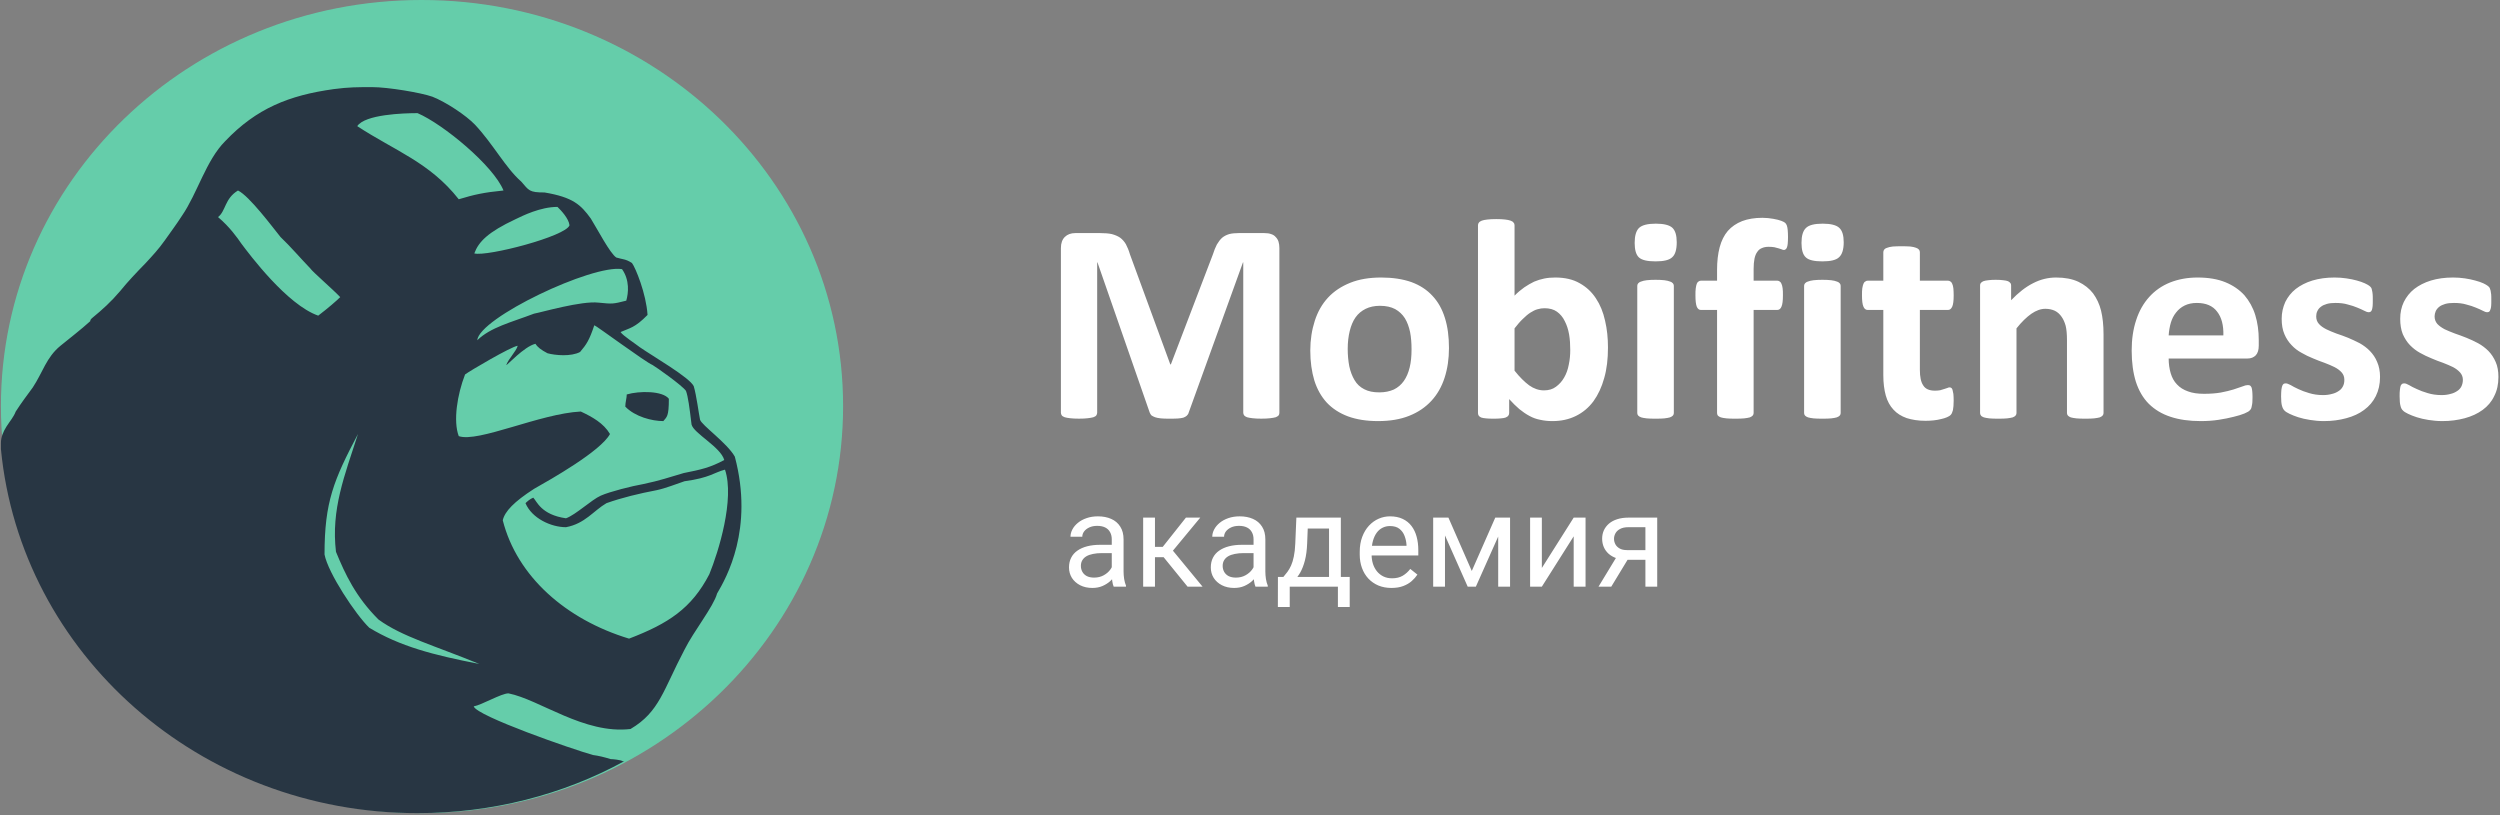
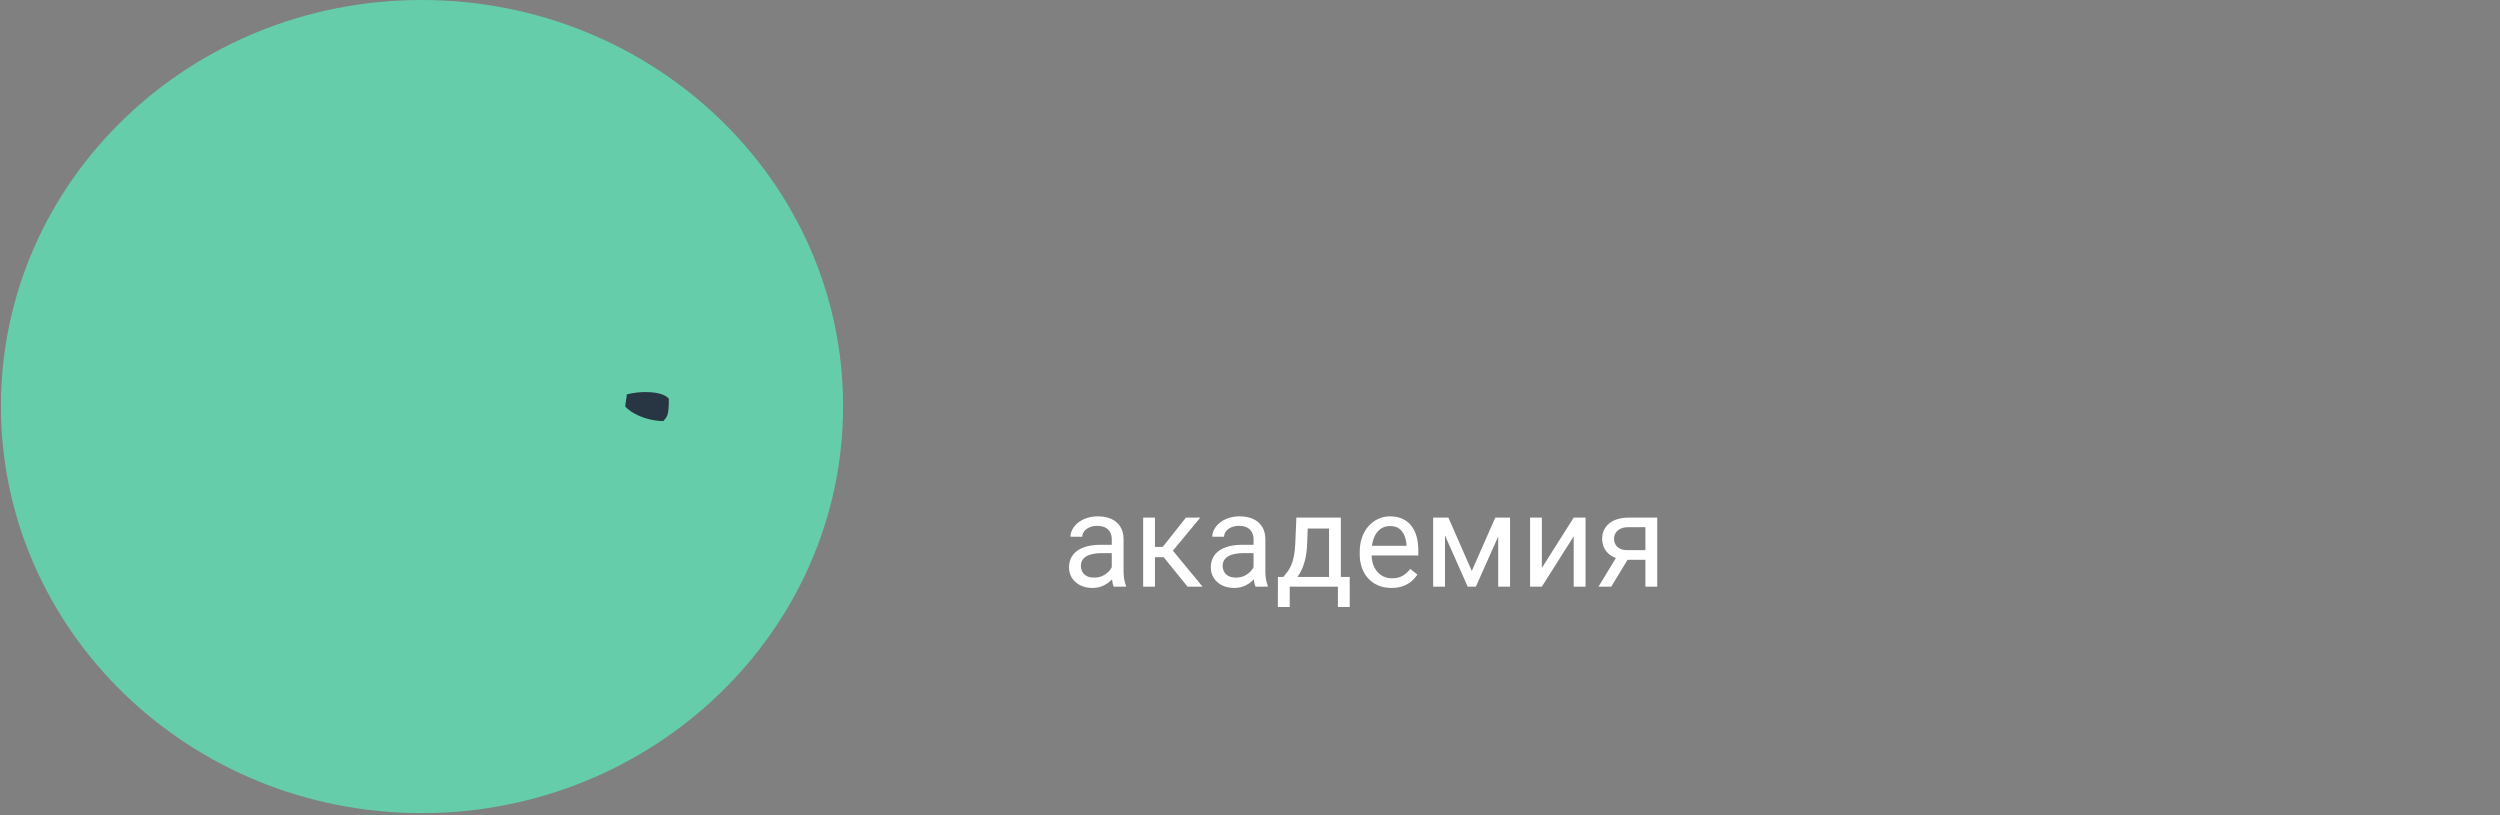
<svg xmlns="http://www.w3.org/2000/svg" width="963" height="314" viewBox="0 0 963 314" fill="none">
  <rect x="0" y="0" width="963" height="314" fill="#808080" stroke="none" />
  <path fill-rule="evenodd" clip-rule="evenodd" d="M324.763 156.447C324.763 243.012 251.766 313.22 162.39 313.22C73.072 313.22 0.356 243.012 0.356 156.447C0.356 69.937 72.79 0 162.39 0C252.047 0 324.763 69.937 324.763 156.447Z" fill="#65CDAA" />
  <path fill-rule="evenodd" clip-rule="evenodd" d="M255.519 162.204C256.861 160.541 257.644 160.541 257.644 153.605C255.239 150.51 246.29 150.51 241.424 151.943C241.424 153.318 240.864 154.981 240.864 156.643C244.668 160.541 251.156 162.204 255.519 162.204Z" fill="#283643" />
-   <path fill-rule="evenodd" clip-rule="evenodd" d="M273.223 221.217C266.386 234.399 257.401 240.227 242.314 246.001C218.017 238.648 199.144 222.034 193.663 200.408C194.454 196.976 198.013 193.272 205.698 188.315C212.253 184.611 231.408 173.771 234.968 167.18C232.482 162.986 228.131 160.589 223.724 158.519C208.128 159.281 184.113 170.612 176.711 167.997C174.507 162.169 176.146 151.928 179.14 144.247C180.836 142.94 196.94 133.462 199.426 133.189C198.861 135.314 195.866 138.201 195.019 140.597C195.019 141.088 201.856 133.462 206.263 132.427C207.054 133.734 208.411 134.769 210.897 136.076C213.892 136.893 219.938 137.438 223.441 135.586C225.927 132.645 227.001 131.065 228.922 125.291C229.487 125.291 248.643 139.508 251.355 140.597C252.711 141.36 262.826 148.496 264.238 150.566C265.029 152.69 265.594 156.939 266.386 163.53C267.233 166.962 277.63 172.191 278.986 177.203C273.505 180.144 269.945 180.907 263.391 182.214C257.91 183.794 254.35 185.101 247.795 186.463C243.444 187.226 234.968 189.35 231.408 190.93C227.849 192.51 221.802 198.284 218.017 199.645C208.411 198.284 206.772 193.054 205.416 191.693C204.06 192.237 202.986 193.272 202.421 193.817C204.851 199.645 212.253 203.077 218.017 203.077C225.362 201.715 228.64 196.704 233.612 193.817C239.602 191.693 246.156 190.113 252.994 188.806C256.554 188.043 260.396 186.463 263.673 185.374C273.505 184.066 275.144 181.942 279.269 180.907C283.055 192.237 276.783 212.555 273.223 221.217ZM142.242 241.807C137.044 236.796 126.364 220.726 125.008 213.59C125.008 193.272 128.568 184.883 137.891 167.18C132.693 183.304 127.494 196.214 129.415 212.555C132.975 221.217 137.044 229.932 145.802 238.648C154.843 245.239 167.387 248.671 184.622 255.752C166.879 252.32 153.995 248.943 142.242 241.807ZM93.026 93.915C91.387 91.518 88.392 87.323 83.985 83.619C87.036 81.277 86.471 76.538 91.669 73.379C96.02 75.449 105.061 87.596 108.056 91.3C111.899 94.95 115.741 99.471 119.527 103.393C120.374 104.7 128.059 111.291 131.054 114.451C129.698 115.813 126.364 118.7 122.578 121.587C110.542 117.392 96.02 97.891 93.026 93.915ZM160.833 43.582C170.665 47.777 190.103 63.846 193.945 73.379C186.26 74.141 182.7 74.958 176.711 76.756C165.523 62.539 152.074 58.072 137.609 48.594C140.603 44.072 155.352 43.582 160.833 43.582ZM214.739 79.697C216.095 81.005 219.09 84.164 219.373 86.779C218.017 91.028 187.616 98.926 182.7 97.619C184.339 93.152 187.899 89.448 198.579 84.436C201.291 83.129 208.128 79.697 214.739 79.697ZM239.602 103.665C242.597 107.914 242.088 112.871 241.24 115.813C236.042 117.12 236.042 117.12 230.561 116.575C224.006 115.813 208.693 120.279 205.698 120.824C196.657 124.256 189.029 126.053 183.83 131.065C184.622 122.404 228.131 101.813 239.602 103.665ZM283.055 175.896C280.06 170.612 270.228 163.748 269.663 161.678C269.154 159.281 268.307 152.418 267.233 148.768C265.594 145.337 251.355 137.166 246.439 133.734C244.8 132.427 239.884 129.267 239.037 127.905C242.597 126.326 244.518 126.326 249.434 121.314C248.925 113.143 244.8 103.121 243.444 101.323C240.958 99.689 239.884 99.961 237.398 99.198C234.968 97.619 230.052 88.141 227.566 84.164C223.724 78.88 220.729 75.993 209.767 74.141C203.777 74.141 203.777 73.379 200.782 69.947C194.736 64.663 190.103 55.675 182.983 48.049C179.423 44.345 171.795 39.333 166.596 37.263C162.189 35.684 149.362 33.559 143.372 33.559C137.891 33.559 134.331 33.559 128.568 34.322C111.333 36.719 98.789 41.73 86.753 54.368C79.351 61.776 76.074 74.414 70.084 83.129C67.88 86.561 65.677 89.448 63.473 92.607C61.043 96.039 58.84 98.381 56.127 101.323C52.567 104.973 49.29 108.404 46.295 112.108C42.735 116.303 39.458 119.244 35.616 122.404C35.05 122.894 34.768 123.166 34.768 123.711C30.982 127.143 27.14 130.03 23.297 133.189C17.816 137.656 16.46 143.485 12.618 149.259C10.47 152.2 8.267 155.087 6.063 158.519C5.272 160.589 3.859 162.169 2.503 164.293C1.147 166.417 0.356 168.542 0.356 170.612C0.356 171.156 0.356 171.156 0.356 171.156C0.356 171.701 0.356 171.701 0.356 171.701C0.356 172.191 0.356 172.464 0.356 173.009C7.984 251.83 76.921 313.22 160.833 313.22C189.538 313.22 216.886 306.139 240.449 293.229H239.884C239.037 292.684 236.042 292.412 235.251 292.412C232.765 291.649 230.561 291.105 228.414 290.832C220.729 288.708 183.548 275.798 182.474 272.094C185.469 271.603 193.097 267.082 195.866 267.082C207.902 269.479 225.08 282.934 242.879 280.809C254.067 274.218 255.48 265.775 263.673 250.25C267.233 243.114 274.861 233.636 276.218 228.625C279.777 222.578 290.457 203.84 283.055 175.896Z" fill="#283643" />
-   <path d="M492.818 158.957C492.818 159.342 492.763 159.672 492.539 160.002C492.315 160.278 491.924 160.498 491.421 160.718C490.863 160.883 490.136 160.993 489.242 161.103C488.348 161.213 487.23 161.268 485.833 161.268C484.492 161.268 483.374 161.213 482.48 161.103C481.586 160.993 480.86 160.883 480.357 160.718C479.798 160.498 479.463 160.278 479.239 160.002C479.016 159.672 478.904 159.342 478.904 158.957V101.067H478.792L457.893 158.902C457.781 159.397 457.501 159.782 457.166 160.112C456.831 160.443 456.384 160.663 455.825 160.883C455.21 161.048 454.484 161.158 453.59 161.213C452.696 161.268 451.634 161.268 450.404 161.268C449.119 161.268 448.057 161.268 447.163 161.158C446.269 161.048 445.487 160.938 444.928 160.718C444.369 160.498 443.922 160.278 443.531 160.002C443.252 159.672 443.028 159.342 442.86 158.902L422.743 101.067H422.631V158.957C422.631 159.342 422.52 159.672 422.296 160.002C422.128 160.278 421.737 160.498 421.178 160.718C420.62 160.883 419.893 160.993 418.999 161.103C418.105 161.213 416.987 161.268 415.646 161.268C414.305 161.268 413.132 161.213 412.237 161.103C411.343 160.993 410.617 160.883 410.114 160.718C409.555 160.498 409.164 160.278 408.996 160.002C408.773 159.672 408.661 159.342 408.661 158.957V95.564C408.661 93.694 409.164 92.263 410.17 91.272C411.176 90.282 412.517 89.787 414.193 89.787H423.805C425.537 89.787 427.046 89.897 428.275 90.172C429.505 90.502 430.567 90.942 431.461 91.547C432.355 92.208 433.081 93.033 433.696 94.079C434.255 95.124 434.814 96.445 435.261 97.986L450.796 140.357H451.019L467.169 98.096C467.672 96.555 468.175 95.234 468.734 94.189C469.348 93.143 470.019 92.263 470.745 91.602C471.528 90.942 472.422 90.502 473.483 90.172C474.545 89.897 475.775 89.787 477.116 89.787H487.007C488.068 89.787 488.907 89.897 489.633 90.172C490.36 90.392 490.974 90.777 491.421 91.327C491.868 91.767 492.26 92.373 492.483 93.088C492.707 93.803 492.818 94.629 492.818 95.564V158.957ZM558.144 134.084C558.144 138.211 557.585 142.008 556.467 145.475C555.35 148.942 553.673 151.913 551.382 154.39C549.091 156.866 546.297 158.792 542.832 160.167C539.423 161.543 535.4 162.204 530.818 162.204C526.403 162.204 522.547 161.598 519.25 160.388C516.009 159.177 513.271 157.416 511.092 155.105C508.968 152.794 507.348 149.932 506.286 146.576C505.28 143.219 504.721 139.367 504.721 135.02C504.721 130.892 505.336 127.041 506.453 123.574C507.571 120.107 509.248 117.135 511.539 114.659C513.83 112.183 516.68 110.312 520.089 108.936C523.497 107.561 527.465 106.9 532.047 106.9C536.518 106.9 540.373 107.506 543.67 108.661C546.967 109.872 549.65 111.633 551.773 113.944C553.953 116.255 555.517 119.061 556.579 122.473C557.641 125.83 558.144 129.682 558.144 134.084ZM543.726 134.579C543.726 132.158 543.559 129.957 543.168 127.921C542.72 125.885 542.106 124.124 541.156 122.583C540.206 121.097 538.976 119.942 537.412 119.061C535.847 118.236 533.891 117.796 531.544 117.796C529.477 117.796 527.633 118.181 526.068 118.951C524.503 119.722 523.162 120.822 522.156 122.253C521.15 123.684 520.424 125.445 519.921 127.481C519.418 129.517 519.139 131.828 519.139 134.414C519.139 136.836 519.362 139.092 519.753 141.128C520.2 143.164 520.871 144.925 521.765 146.41C522.659 147.951 523.888 149.107 525.509 149.932C527.074 150.758 528.974 151.143 531.321 151.143C533.444 151.143 535.288 150.758 536.909 150.042C538.474 149.272 539.759 148.171 540.765 146.741C541.771 145.31 542.497 143.604 543 141.568C543.503 139.532 543.726 137.221 543.726 134.579ZM619.39 133.864C619.39 138.266 618.943 142.173 617.937 145.64C616.987 149.107 615.59 152.078 613.802 154.555C611.958 157.031 609.722 158.902 607.04 160.223C604.358 161.543 601.396 162.204 597.987 162.204C596.311 162.204 594.746 162.038 593.293 161.708C591.84 161.433 590.443 160.938 589.158 160.223C587.817 159.507 586.532 158.627 585.246 157.581C583.961 156.481 582.676 155.215 581.335 153.729V159.067C581.335 159.507 581.223 159.837 580.999 160.112C580.832 160.388 580.44 160.608 579.993 160.828C579.546 160.993 578.932 161.103 578.149 161.158C577.367 161.268 576.417 161.268 575.299 161.268C574.126 161.268 573.176 161.268 572.394 161.158C571.667 161.103 571.052 160.993 570.549 160.828C570.102 160.608 569.767 160.388 569.599 160.112C569.432 159.837 569.32 159.507 569.32 159.122V86.76C569.32 86.375 569.432 86.044 569.655 85.769C569.879 85.439 570.27 85.219 570.773 84.999C571.332 84.779 572.058 84.669 572.952 84.559C573.846 84.449 574.964 84.394 576.361 84.394C577.702 84.394 578.876 84.449 579.77 84.559C580.608 84.669 581.335 84.779 581.893 84.999C582.452 85.219 582.843 85.439 583.011 85.769C583.29 86.044 583.402 86.375 583.402 86.76V113.889C584.632 112.623 585.917 111.578 587.146 110.697C588.431 109.817 589.717 109.101 590.946 108.496C592.231 107.946 593.517 107.561 594.858 107.285C596.199 107.01 597.596 106.9 599.105 106.9C602.793 106.9 605.922 107.616 608.493 109.101C611.063 110.532 613.131 112.458 614.752 114.934C616.372 117.356 617.546 120.217 618.272 123.519C619.054 126.82 619.39 130.287 619.39 133.864ZM604.861 134.855C604.861 132.763 604.749 130.727 604.414 128.801C604.078 126.875 603.519 125.17 602.737 123.684C602.011 122.143 600.949 120.932 599.72 120.052C598.49 119.171 596.87 118.731 594.97 118.731C594.076 118.731 593.181 118.841 592.287 119.116C591.393 119.337 590.443 119.832 589.493 120.437C588.543 121.042 587.593 121.868 586.587 122.858C585.526 123.849 584.52 125.06 583.402 126.49V142.779C585.358 145.255 587.258 147.126 589.046 148.446C590.834 149.712 592.734 150.372 594.746 150.372C596.534 150.372 598.099 149.932 599.328 148.997C600.614 148.061 601.675 146.906 602.514 145.42C603.352 143.989 603.967 142.283 604.302 140.412C604.693 138.596 604.861 136.725 604.861 134.855ZM644.76 159.122C644.76 159.452 644.648 159.782 644.425 160.057C644.201 160.333 643.81 160.553 643.251 160.773C642.748 160.938 642.022 161.048 641.128 161.158C640.234 161.268 639.116 161.268 637.719 161.268C636.322 161.268 635.204 161.268 634.31 161.158C633.416 161.048 632.69 160.938 632.187 160.773C631.628 160.553 631.237 160.333 631.013 160.057C630.79 159.782 630.678 159.452 630.678 159.122V110.092C630.678 109.762 630.79 109.432 631.013 109.156C631.237 108.881 631.628 108.606 632.187 108.441C632.69 108.221 633.416 108.056 634.31 107.946C635.204 107.836 636.322 107.781 637.719 107.781C639.116 107.781 640.234 107.836 641.128 107.946C642.022 108.056 642.748 108.221 643.251 108.441C643.81 108.606 644.201 108.881 644.425 109.156C644.648 109.432 644.76 109.762 644.76 110.092V159.122ZM645.878 93.308C645.878 96.115 645.319 98.041 644.145 99.086C643.028 100.187 640.848 100.682 637.719 100.682C634.534 100.682 632.41 100.187 631.293 99.141C630.231 98.151 629.672 96.28 629.672 93.583C629.672 90.832 630.231 88.906 631.348 87.805C632.522 86.705 634.645 86.155 637.831 86.155C640.96 86.155 643.083 86.705 644.201 87.75C645.319 88.796 645.878 90.667 645.878 93.308ZM688.739 91.327C688.739 92.373 688.683 93.253 688.627 93.914C688.571 94.519 688.459 95.014 688.292 95.399C688.18 95.73 687.956 95.95 687.789 96.06C687.621 96.225 687.397 96.28 687.174 96.28C686.895 96.28 686.615 96.225 686.336 96.06C686 95.95 685.609 95.84 685.162 95.674C684.659 95.509 684.156 95.399 683.486 95.234C682.871 95.124 682.145 95.069 681.25 95.069C680.301 95.069 679.406 95.234 678.68 95.564C677.953 95.84 677.339 96.335 676.892 97.05C676.389 97.71 676.054 98.591 675.83 99.636C675.606 100.737 675.495 102.058 675.495 103.654V108.111H684.603C684.939 108.111 685.274 108.221 685.553 108.441C685.833 108.606 686.056 108.881 686.224 109.321C686.447 109.762 686.559 110.312 686.671 111.082C686.783 111.798 686.783 112.678 686.783 113.779C686.783 115.815 686.615 117.246 686.224 118.126C685.889 118.951 685.33 119.392 684.603 119.392H675.495V159.122C675.495 159.452 675.383 159.782 675.159 160.057C674.936 160.333 674.545 160.553 674.042 160.773C673.483 160.938 672.757 161.048 671.862 161.158C670.912 161.268 669.739 161.268 668.454 161.268C667.057 161.268 665.939 161.268 665.045 161.158C664.095 161.048 663.368 160.938 662.866 160.773C662.307 160.553 661.916 160.333 661.692 160.057C661.524 159.782 661.413 159.452 661.413 159.122V119.392H655.154C654.483 119.392 653.924 118.951 653.589 118.126C653.254 117.246 653.086 115.815 653.086 113.779C653.086 112.678 653.086 111.798 653.198 111.082C653.31 110.312 653.422 109.762 653.589 109.321C653.757 108.881 653.98 108.606 654.26 108.441C654.539 108.221 654.874 108.111 655.266 108.111H661.413V103.984C661.413 100.682 661.748 97.766 662.418 95.234C663.089 92.703 664.151 90.612 665.548 88.961C667.001 87.31 668.845 86.044 671.08 85.164C673.259 84.339 675.886 83.898 678.903 83.898C680.356 83.898 681.753 84.064 683.039 84.284C684.324 84.504 685.386 84.779 686.112 85.054C686.839 85.329 687.397 85.604 687.621 85.824C687.9 86.044 688.124 86.43 688.292 86.87C688.459 87.365 688.571 87.915 688.627 88.631C688.683 89.346 688.739 90.227 688.739 91.327ZM709.024 159.122C709.024 159.452 708.912 159.782 708.688 160.057C708.465 160.333 708.074 160.553 707.515 160.773C707.012 160.938 706.285 161.048 705.391 161.158C704.497 161.268 703.38 161.268 701.982 161.268C700.641 161.268 699.468 161.268 698.574 161.158C697.68 161.048 696.953 160.938 696.45 160.773C695.891 160.553 695.5 160.333 695.277 160.057C695.053 159.782 694.941 159.452 694.941 159.122V110.092C694.941 109.762 695.053 109.432 695.277 109.156C695.5 108.881 695.891 108.606 696.45 108.441C696.953 108.221 697.68 108.056 698.574 107.946C699.468 107.836 700.641 107.781 701.982 107.781C703.38 107.781 704.497 107.836 705.391 107.946C706.285 108.056 707.012 108.221 707.515 108.441C708.074 108.606 708.465 108.881 708.688 109.156C708.912 109.432 709.024 109.762 709.024 110.092V159.122ZM710.197 93.308C710.197 96.115 709.582 98.041 708.409 99.086C707.291 100.187 705.112 100.682 701.982 100.682C698.853 100.682 696.674 100.187 695.612 99.141C694.494 98.151 693.936 96.28 693.936 93.583C693.936 90.832 694.494 88.906 695.668 87.805C696.786 86.705 698.909 86.155 702.094 86.155C705.224 86.155 707.347 86.705 708.465 87.75C709.638 88.796 710.197 90.667 710.197 93.308ZM752.555 154.279C752.555 155.875 752.443 157.141 752.276 157.966C752.052 158.847 751.773 159.452 751.438 159.782C751.102 160.167 750.599 160.443 749.985 160.718C749.314 160.993 748.532 161.268 747.638 161.433C746.799 161.653 745.849 161.818 744.844 161.928C743.782 162.038 742.776 162.093 741.714 162.093C738.92 162.093 736.517 161.708 734.45 161.048C732.438 160.333 730.706 159.287 729.364 157.801C728.023 156.371 727.017 154.555 726.403 152.353C725.788 150.152 725.453 147.511 725.453 144.539V119.392H719.417C718.691 119.392 718.132 118.951 717.797 118.126C717.406 117.246 717.238 115.815 717.238 113.779C717.238 112.678 717.238 111.798 717.35 111.082C717.462 110.312 717.629 109.762 717.797 109.321C717.965 108.881 718.188 108.606 718.523 108.441C718.747 108.221 719.082 108.111 719.473 108.111H725.453V97.16C725.453 96.775 725.564 96.445 725.788 96.17C725.956 95.895 726.347 95.619 726.906 95.454C727.409 95.234 728.135 95.069 729.085 94.959C729.979 94.904 731.097 94.849 732.494 94.849C733.835 94.849 735.008 94.904 735.903 94.959C736.797 95.069 737.523 95.234 738.082 95.454C738.585 95.619 738.976 95.895 739.2 96.17C739.423 96.445 739.535 96.775 739.535 97.16V108.111H750.32C750.711 108.111 751.046 108.221 751.326 108.441C751.605 108.606 751.829 108.881 751.996 109.321C752.22 109.762 752.332 110.312 752.443 111.082C752.499 111.798 752.555 112.678 752.555 113.779C752.555 115.815 752.388 117.246 751.996 118.126C751.605 118.951 751.102 119.392 750.376 119.392H739.535V142.448C739.535 145.145 739.926 147.126 740.82 148.446C741.658 149.822 743.167 150.483 745.346 150.483C746.129 150.483 746.799 150.427 747.358 150.317C747.973 150.152 748.476 149.987 748.979 149.822C749.426 149.712 749.817 149.547 750.152 149.437C750.432 149.272 750.767 149.217 750.99 149.217C751.214 149.217 751.438 149.272 751.661 149.437C751.829 149.547 751.996 149.767 752.108 150.152C752.22 150.538 752.332 151.088 752.443 151.748C752.499 152.409 752.555 153.234 752.555 154.279ZM810.281 159.122C810.281 159.452 810.169 159.782 809.945 160.057C809.722 160.333 809.331 160.553 808.828 160.773C808.269 160.938 807.542 161.048 806.648 161.158C805.754 161.268 804.637 161.268 803.295 161.268C801.898 161.268 800.725 161.268 799.831 161.158C798.937 161.048 798.21 160.938 797.651 160.773C797.149 160.553 796.757 160.333 796.534 160.057C796.31 159.782 796.199 159.452 796.199 159.122V131.113C796.199 128.746 796.031 126.875 795.696 125.5C795.304 124.124 794.802 122.968 794.131 122.033C793.46 121.042 792.622 120.272 791.56 119.722C790.499 119.227 789.269 118.951 787.872 118.951C786.084 118.951 784.296 119.612 782.452 120.877C780.664 122.143 778.708 124.014 776.752 126.49V159.122C776.752 159.452 776.64 159.782 776.417 160.057C776.193 160.333 775.858 160.553 775.299 160.773C774.74 160.938 774.014 161.048 773.12 161.158C772.225 161.268 771.108 161.268 769.711 161.268C768.37 161.268 767.196 161.268 766.302 161.158C765.464 161.048 764.737 160.938 764.178 160.773C763.62 160.553 763.229 160.333 763.061 160.057C762.837 159.782 762.726 159.452 762.726 159.122V109.982C762.726 109.652 762.781 109.321 763.005 109.046C763.173 108.771 763.508 108.551 763.955 108.331C764.458 108.166 765.073 108.001 765.855 107.946C766.581 107.836 767.587 107.781 768.705 107.781C769.934 107.781 770.884 107.836 771.667 107.946C772.449 108.001 773.064 108.166 773.511 108.331C773.902 108.551 774.237 108.771 774.405 109.046C774.628 109.321 774.684 109.652 774.684 109.982V115.65C777.478 112.733 780.272 110.532 783.122 109.101C785.972 107.616 788.934 106.9 792.007 106.9C795.416 106.9 798.266 107.45 800.613 108.551C802.904 109.652 804.804 111.137 806.257 113.008C807.654 114.934 808.716 117.135 809.331 119.667C809.945 122.198 810.281 125.225 810.281 128.801V159.122ZM870.074 133.149C870.074 134.799 869.683 136.065 868.9 136.891C868.118 137.661 867.112 138.101 865.715 138.101H835.371C835.371 140.192 835.651 142.063 836.154 143.769C836.657 145.475 837.439 146.906 838.557 148.061C839.674 149.272 841.071 150.152 842.804 150.758C844.536 151.418 846.604 151.693 849.006 151.693C851.465 151.693 853.645 151.528 855.489 151.198C857.333 150.813 858.953 150.483 860.295 150.042C861.636 149.602 862.809 149.217 863.703 148.887C864.597 148.502 865.324 148.336 865.827 148.336C866.218 148.336 866.497 148.391 866.721 148.502C866.944 148.667 867.112 148.887 867.28 149.217C867.391 149.547 867.503 149.987 867.559 150.593C867.615 151.198 867.671 151.968 867.671 152.904C867.671 153.674 867.615 154.39 867.615 154.94C867.559 155.49 867.503 155.985 867.391 156.371C867.336 156.811 867.224 157.141 867.112 157.416C866.944 157.691 866.777 157.966 866.497 158.186C866.274 158.462 865.603 158.792 864.541 159.287C863.424 159.727 862.083 160.167 860.406 160.553C858.73 160.993 856.774 161.378 854.65 161.708C852.471 162.038 850.18 162.204 847.721 162.204C843.307 162.204 839.395 161.653 836.098 160.553C832.745 159.452 830.007 157.801 827.716 155.545C825.48 153.289 823.86 150.483 822.742 147.071C821.68 143.659 821.122 139.642 821.122 135.075C821.122 130.727 821.68 126.82 822.854 123.299C823.972 119.832 825.648 116.86 827.883 114.384C830.063 111.963 832.745 110.092 835.874 108.826C839.06 107.561 842.58 106.9 846.548 106.9C850.683 106.9 854.259 107.506 857.221 108.716C860.183 109.927 862.642 111.633 864.541 113.724C866.386 115.87 867.839 118.456 868.733 121.373C869.627 124.289 870.074 127.481 870.074 130.948V133.149ZM856.439 129.187C856.55 125.335 855.768 122.253 854.036 120.052C852.359 117.796 849.733 116.695 846.212 116.695C844.424 116.695 842.86 117.025 841.518 117.686C840.177 118.346 839.115 119.227 838.221 120.382C837.327 121.483 836.657 122.803 836.21 124.289C835.763 125.83 835.483 127.481 835.371 129.187H856.439ZM916.791 145.2C916.791 148.006 916.232 150.427 915.17 152.574C914.108 154.72 912.6 156.481 910.644 157.911C908.744 159.342 906.453 160.388 903.77 161.103C901.144 161.818 898.294 162.204 895.165 162.204C893.32 162.204 891.532 162.038 889.856 161.763C888.123 161.488 886.615 161.158 885.274 160.718C883.932 160.278 882.815 159.837 881.921 159.397C881.027 158.957 880.356 158.572 879.965 158.131C879.574 157.746 879.238 157.141 879.015 156.316C878.791 155.545 878.679 154.334 878.679 152.684C878.679 151.638 878.735 150.813 878.791 150.152C878.847 149.547 879.015 148.997 879.127 148.612C879.294 148.226 879.462 148.006 879.685 147.841C879.909 147.731 880.188 147.676 880.524 147.676C880.915 147.676 881.529 147.896 882.368 148.336C883.15 148.832 884.156 149.327 885.329 149.877C886.503 150.427 887.9 150.978 889.465 151.418C891.085 151.913 892.873 152.188 894.885 152.188C896.114 152.188 897.288 152.023 898.238 151.748C899.244 151.528 900.082 151.143 900.809 150.648C901.535 150.207 902.094 149.602 902.485 148.832C902.876 148.116 903.044 147.291 903.044 146.3C903.044 145.2 902.708 144.264 902.038 143.494C901.311 142.669 900.417 142.008 899.244 141.403C898.126 140.853 896.841 140.302 895.388 139.752C893.991 139.257 892.482 138.706 890.973 138.046C889.465 137.441 887.956 136.725 886.559 135.9C885.106 135.13 883.821 134.139 882.703 132.929C881.585 131.773 880.635 130.342 879.965 128.746C879.238 127.096 878.903 125.06 878.903 122.803C878.903 120.437 879.406 118.291 880.3 116.31C881.25 114.384 882.591 112.678 884.324 111.302C886.112 109.927 888.235 108.826 890.75 108.056C893.32 107.285 896.114 106.9 899.244 106.9C900.864 106.9 902.373 107.01 903.826 107.23C905.335 107.45 906.676 107.726 907.85 108.056C909.023 108.386 910.029 108.716 910.867 109.101C911.705 109.487 912.264 109.817 912.655 110.092C912.991 110.367 913.27 110.642 913.438 110.917C913.549 111.192 913.661 111.523 913.717 111.908C913.829 112.293 913.885 112.788 913.941 113.339C913.997 113.889 913.997 114.604 913.997 115.43C913.997 116.475 913.997 117.246 913.941 117.851C913.885 118.511 913.773 119.006 913.661 119.337C913.549 119.722 913.326 119.997 913.102 120.107C912.879 120.217 912.655 120.272 912.32 120.272C911.985 120.272 911.482 120.107 910.755 119.722C910.029 119.337 909.135 118.951 908.073 118.511C907.011 118.071 905.782 117.631 904.385 117.301C902.988 116.86 901.367 116.695 899.579 116.695C898.294 116.695 897.232 116.805 896.282 117.08C895.332 117.356 894.606 117.686 893.991 118.181C893.376 118.621 892.929 119.227 892.65 119.832C892.315 120.492 892.203 121.208 892.203 121.868C892.203 123.023 892.538 124.014 893.265 124.784C893.935 125.555 894.885 126.215 896.059 126.82C897.176 127.371 898.517 127.921 899.97 128.471C901.479 128.967 902.988 129.517 904.497 130.122C905.95 130.727 907.458 131.443 908.967 132.213C910.42 133.039 911.761 134.029 912.879 135.185C914.052 136.395 915.002 137.771 915.673 139.422C916.399 141.018 916.791 142.999 916.791 145.2ZM962.39 145.2C962.39 148.006 961.887 150.427 960.769 152.574C959.763 154.72 958.255 156.481 956.299 157.911C954.343 159.342 952.052 160.388 949.425 161.103C946.743 161.818 943.893 162.204 940.82 162.204C938.976 162.204 937.131 162.038 935.455 161.763C933.779 161.488 932.27 161.158 930.929 160.718C929.587 160.278 928.47 159.837 927.576 159.397C926.682 158.957 926.011 158.572 925.62 158.131C925.173 157.746 924.838 157.141 924.67 156.316C924.446 155.545 924.335 154.334 924.335 152.684C924.335 151.638 924.335 150.813 924.446 150.152C924.502 149.547 924.614 148.997 924.726 148.612C924.893 148.226 925.117 148.006 925.34 147.841C925.508 147.731 925.843 147.676 926.179 147.676C926.57 147.676 927.185 147.896 927.967 148.336C928.749 148.832 929.755 149.327 930.984 149.877C932.158 150.427 933.555 150.978 935.12 151.418C936.684 151.913 938.528 152.188 940.54 152.188C941.77 152.188 942.943 152.023 943.893 151.748C944.899 151.528 945.737 151.143 946.464 150.648C947.19 150.207 947.749 149.602 948.14 148.832C948.475 148.116 948.699 147.291 948.699 146.3C948.699 145.2 948.308 144.264 947.637 143.494C946.911 142.669 946.017 142.008 944.899 141.403C943.781 140.853 942.44 140.302 941.043 139.752C939.59 139.257 938.137 138.706 936.629 138.046C935.12 137.441 933.611 136.725 932.158 135.9C930.761 135.13 929.476 134.139 928.302 132.929C927.185 131.773 926.29 130.342 925.564 128.746C924.893 127.096 924.558 125.06 924.558 122.803C924.558 120.437 925.005 118.291 925.955 116.31C926.905 114.384 928.246 112.678 929.979 111.302C931.767 109.927 933.89 108.826 936.405 108.056C938.92 107.285 941.77 106.9 944.899 106.9C946.464 106.9 947.972 107.01 949.481 107.23C950.934 107.45 952.275 107.726 953.449 108.056C954.678 108.386 955.684 108.716 956.522 109.101C957.305 109.487 957.919 109.817 958.255 110.092C958.646 110.367 958.869 110.642 959.037 110.917C959.149 111.192 959.26 111.523 959.372 111.908C959.428 112.293 959.54 112.788 959.596 113.339C959.652 113.889 959.652 114.604 959.652 115.43C959.652 116.475 959.652 117.246 959.596 117.851C959.54 118.511 959.428 119.006 959.26 119.337C959.149 119.722 958.981 119.997 958.758 120.107C958.534 120.217 958.255 120.272 957.975 120.272C957.64 120.272 957.081 120.107 956.411 119.722C955.684 119.337 954.79 118.951 953.728 118.511C952.666 118.071 951.437 117.631 950.04 117.301C948.587 116.86 947.022 116.695 945.234 116.695C943.949 116.695 942.831 116.805 941.881 117.08C940.987 117.356 940.205 117.686 939.59 118.181C939.031 118.621 938.528 119.227 938.249 119.832C937.97 120.492 937.802 121.208 937.802 121.868C937.802 123.023 938.193 124.014 938.864 124.784C939.59 125.555 940.54 126.215 941.658 126.82C942.831 127.371 944.172 127.921 945.625 128.471C947.078 128.967 948.587 129.517 950.096 130.122C951.605 130.727 953.114 131.443 954.566 132.213C956.075 133.039 957.361 134.029 958.534 135.185C959.708 136.395 960.602 137.771 961.328 139.422C962.055 141.018 962.39 142.999 962.39 145.2Z" fill="white" />
  <path d="M428.252 221.436V207.745C428.252 206.696 428.039 205.787 427.613 205.017C427.203 204.23 426.581 203.624 425.745 203.198C424.909 202.772 423.877 202.559 422.648 202.559C421.501 202.559 420.493 202.755 419.625 203.149C418.773 203.542 418.101 204.058 417.609 204.697C417.134 205.336 416.896 206.025 416.896 206.762H412.349C412.349 205.812 412.595 204.869 413.087 203.935C413.578 203.001 414.283 202.157 415.2 201.404C416.134 200.633 417.249 200.027 418.543 199.585C419.854 199.126 421.312 198.896 422.918 198.896C424.852 198.896 426.556 199.224 428.031 199.88C429.522 200.535 430.686 201.526 431.521 202.854C432.373 204.165 432.799 205.812 432.799 207.794V220.182C432.799 221.067 432.873 222.009 433.021 223.009C433.184 224.009 433.422 224.869 433.733 225.59V225.983H428.99C428.76 225.459 428.58 224.762 428.449 223.894C428.318 223.009 428.252 222.19 428.252 221.436ZM429.039 209.859L429.088 213.054H424.491C423.197 213.054 422.042 213.161 421.026 213.374C420.01 213.57 419.158 213.874 418.469 214.283C417.781 214.693 417.257 215.209 416.896 215.832C416.536 216.438 416.356 217.151 416.356 217.97C416.356 218.806 416.544 219.568 416.921 220.256C417.298 220.944 417.863 221.493 418.617 221.903C419.387 222.296 420.329 222.493 421.444 222.493C422.836 222.493 424.065 222.198 425.131 221.608C426.196 221.018 427.04 220.297 427.662 219.445C428.301 218.593 428.645 217.765 428.695 216.962L430.636 219.15C430.522 219.838 430.21 220.6 429.702 221.436C429.194 222.272 428.514 223.075 427.662 223.845C426.827 224.599 425.827 225.229 424.664 225.737C423.516 226.229 422.222 226.475 420.78 226.475C418.977 226.475 417.396 226.122 416.036 225.418C414.692 224.713 413.644 223.771 412.89 222.591C412.153 221.395 411.784 220.059 411.784 218.585C411.784 217.159 412.062 215.906 412.62 214.824C413.177 213.726 413.98 212.817 415.028 212.096C416.077 211.358 417.339 210.801 418.814 210.424C420.288 210.047 421.935 209.859 423.754 209.859H429.039ZM444.893 199.388V225.983H440.345V199.388H444.893ZM462.344 199.388L449.735 214.627H443.369L442.68 210.645H447.891L456.814 199.388H462.344ZM457.453 225.983L447.67 213.939L450.595 210.645L463.229 225.983H457.453ZM482.868 221.436V207.745C482.868 206.696 482.655 205.787 482.229 205.017C481.819 204.23 481.197 203.624 480.361 203.198C479.525 202.772 478.493 202.559 477.264 202.559C476.117 202.559 475.109 202.755 474.241 203.149C473.388 203.542 472.717 204.058 472.225 204.697C471.75 205.336 471.512 206.025 471.512 206.762H466.965C466.965 205.812 467.211 204.869 467.702 203.935C468.194 203.001 468.899 202.157 469.816 201.404C470.75 200.633 471.865 200.027 473.159 199.585C474.47 199.126 475.928 198.896 477.534 198.896C479.468 198.896 481.172 199.224 482.647 199.88C484.138 200.535 485.301 201.526 486.137 202.854C486.989 204.165 487.415 205.812 487.415 207.794V220.182C487.415 221.067 487.489 222.009 487.636 223.009C487.8 224.009 488.038 224.869 488.349 225.59V225.983H483.605C483.376 225.459 483.196 224.762 483.065 223.894C482.934 223.009 482.868 222.19 482.868 221.436ZM483.655 209.859L483.704 213.054H479.107C477.813 213.054 476.658 213.161 475.642 213.374C474.626 213.57 473.774 213.874 473.085 214.283C472.397 214.693 471.873 215.209 471.512 215.832C471.152 216.438 470.971 217.151 470.971 217.97C470.971 218.806 471.16 219.568 471.537 220.256C471.914 220.944 472.479 221.493 473.233 221.903C474.003 222.296 474.945 222.493 476.059 222.493C477.452 222.493 478.681 222.198 479.746 221.608C480.811 221.018 481.655 220.297 482.278 219.445C482.917 218.593 483.261 217.765 483.31 216.962L485.252 219.15C485.137 219.838 484.826 220.6 484.318 221.436C483.81 222.272 483.13 223.075 482.278 223.845C481.442 224.599 480.443 225.229 479.279 225.737C478.132 226.229 476.838 226.475 475.396 226.475C473.593 226.475 472.012 226.122 470.652 225.418C469.308 224.713 468.259 223.771 467.506 222.591C466.768 221.395 466.4 220.059 466.4 218.585C466.4 217.159 466.678 215.906 467.235 214.824C467.792 213.726 468.595 212.817 469.644 212.096C470.693 211.358 471.955 210.801 473.429 210.424C474.904 210.047 476.551 209.859 478.37 209.859H483.655ZM499.361 199.388H503.908L503.515 209.343C503.416 211.866 503.13 214.046 502.655 215.881C502.179 217.716 501.573 219.281 500.836 220.576C500.098 221.854 499.271 222.927 498.353 223.796C497.452 224.664 496.518 225.393 495.551 225.983H493.29L493.413 222.272L494.347 222.247C494.887 221.608 495.412 220.953 495.92 220.281C496.428 219.592 496.895 218.781 497.321 217.847C497.747 216.897 498.099 215.742 498.378 214.382C498.673 213.005 498.861 211.326 498.943 209.343L499.361 199.388ZM500.492 199.388H516.493V225.983H511.946V203.591H500.492V199.388ZM492.257 222.247H519.909V233.824H515.362V225.983H496.805V233.824H492.233L492.257 222.247ZM535.984 226.475C534.133 226.475 532.453 226.163 530.946 225.541C529.454 224.902 528.168 224.009 527.087 222.862C526.022 221.715 525.202 220.354 524.629 218.781C524.055 217.208 523.768 215.488 523.768 213.62V212.587C523.768 210.424 524.088 208.499 524.727 206.811C525.366 205.107 526.235 203.665 527.332 202.485C528.43 201.305 529.676 200.412 531.069 199.806C532.461 199.2 533.903 198.896 535.395 198.896C537.295 198.896 538.934 199.224 540.31 199.88C541.703 200.535 542.842 201.453 543.727 202.633C544.612 203.796 545.267 205.172 545.693 206.762C546.119 208.335 546.332 210.056 546.332 211.924V213.964H526.472V210.252H541.785V209.908C541.72 208.728 541.474 207.581 541.048 206.467C540.638 205.353 539.983 204.435 539.081 203.714C538.18 202.993 536.951 202.633 535.395 202.633C534.362 202.633 533.412 202.854 532.543 203.296C531.675 203.722 530.929 204.361 530.307 205.213C529.684 206.066 529.2 207.106 528.856 208.335C528.512 209.564 528.34 210.981 528.34 212.587V213.62C528.34 214.881 528.512 216.069 528.856 217.184C529.217 218.282 529.733 219.248 530.405 220.084C531.093 220.92 531.921 221.575 532.887 222.05C533.871 222.526 534.985 222.763 536.23 222.763C537.836 222.763 539.196 222.436 540.31 221.78C541.425 221.125 542.4 220.248 543.235 219.15L545.988 221.338C545.415 222.206 544.686 223.034 543.801 223.82C542.916 224.607 541.826 225.246 540.532 225.737C539.254 226.229 537.738 226.475 535.984 226.475ZM566.93 219.937L575.975 199.388H580.351L568.503 225.983H565.357L553.559 199.388H557.934L566.93 219.937ZM556.607 199.388V225.983H552.059V199.388H556.607ZM577.106 225.983V199.388H581.678V225.983H577.106ZM593.919 218.781L606.184 199.388H610.756V225.983H606.184V206.59L593.919 225.983H589.396V199.388H593.919V218.781ZM623.439 213.3H628.355L620.661 225.983H615.745L623.439 213.3ZM627.248 199.388H638.358V225.983H633.811V203.075H627.248C625.954 203.075 624.897 203.296 624.078 203.739C623.258 204.165 622.66 204.722 622.283 205.41C621.906 206.098 621.718 206.811 621.718 207.548C621.718 208.269 621.89 208.966 622.234 209.638C622.578 210.293 623.119 210.834 623.856 211.26C624.594 211.686 625.544 211.899 626.708 211.899H635.04V215.635H626.708C625.184 215.635 623.832 215.43 622.652 215.021C621.472 214.611 620.473 214.046 619.653 213.325C618.834 212.587 618.211 211.727 617.785 210.744C617.359 209.744 617.146 208.663 617.146 207.499C617.146 206.336 617.367 205.263 617.81 204.279C618.269 203.296 618.924 202.436 619.776 201.699C620.645 200.961 621.702 200.396 622.947 200.003C624.209 199.593 625.643 199.388 627.248 199.388Z" fill="white" />
</svg>